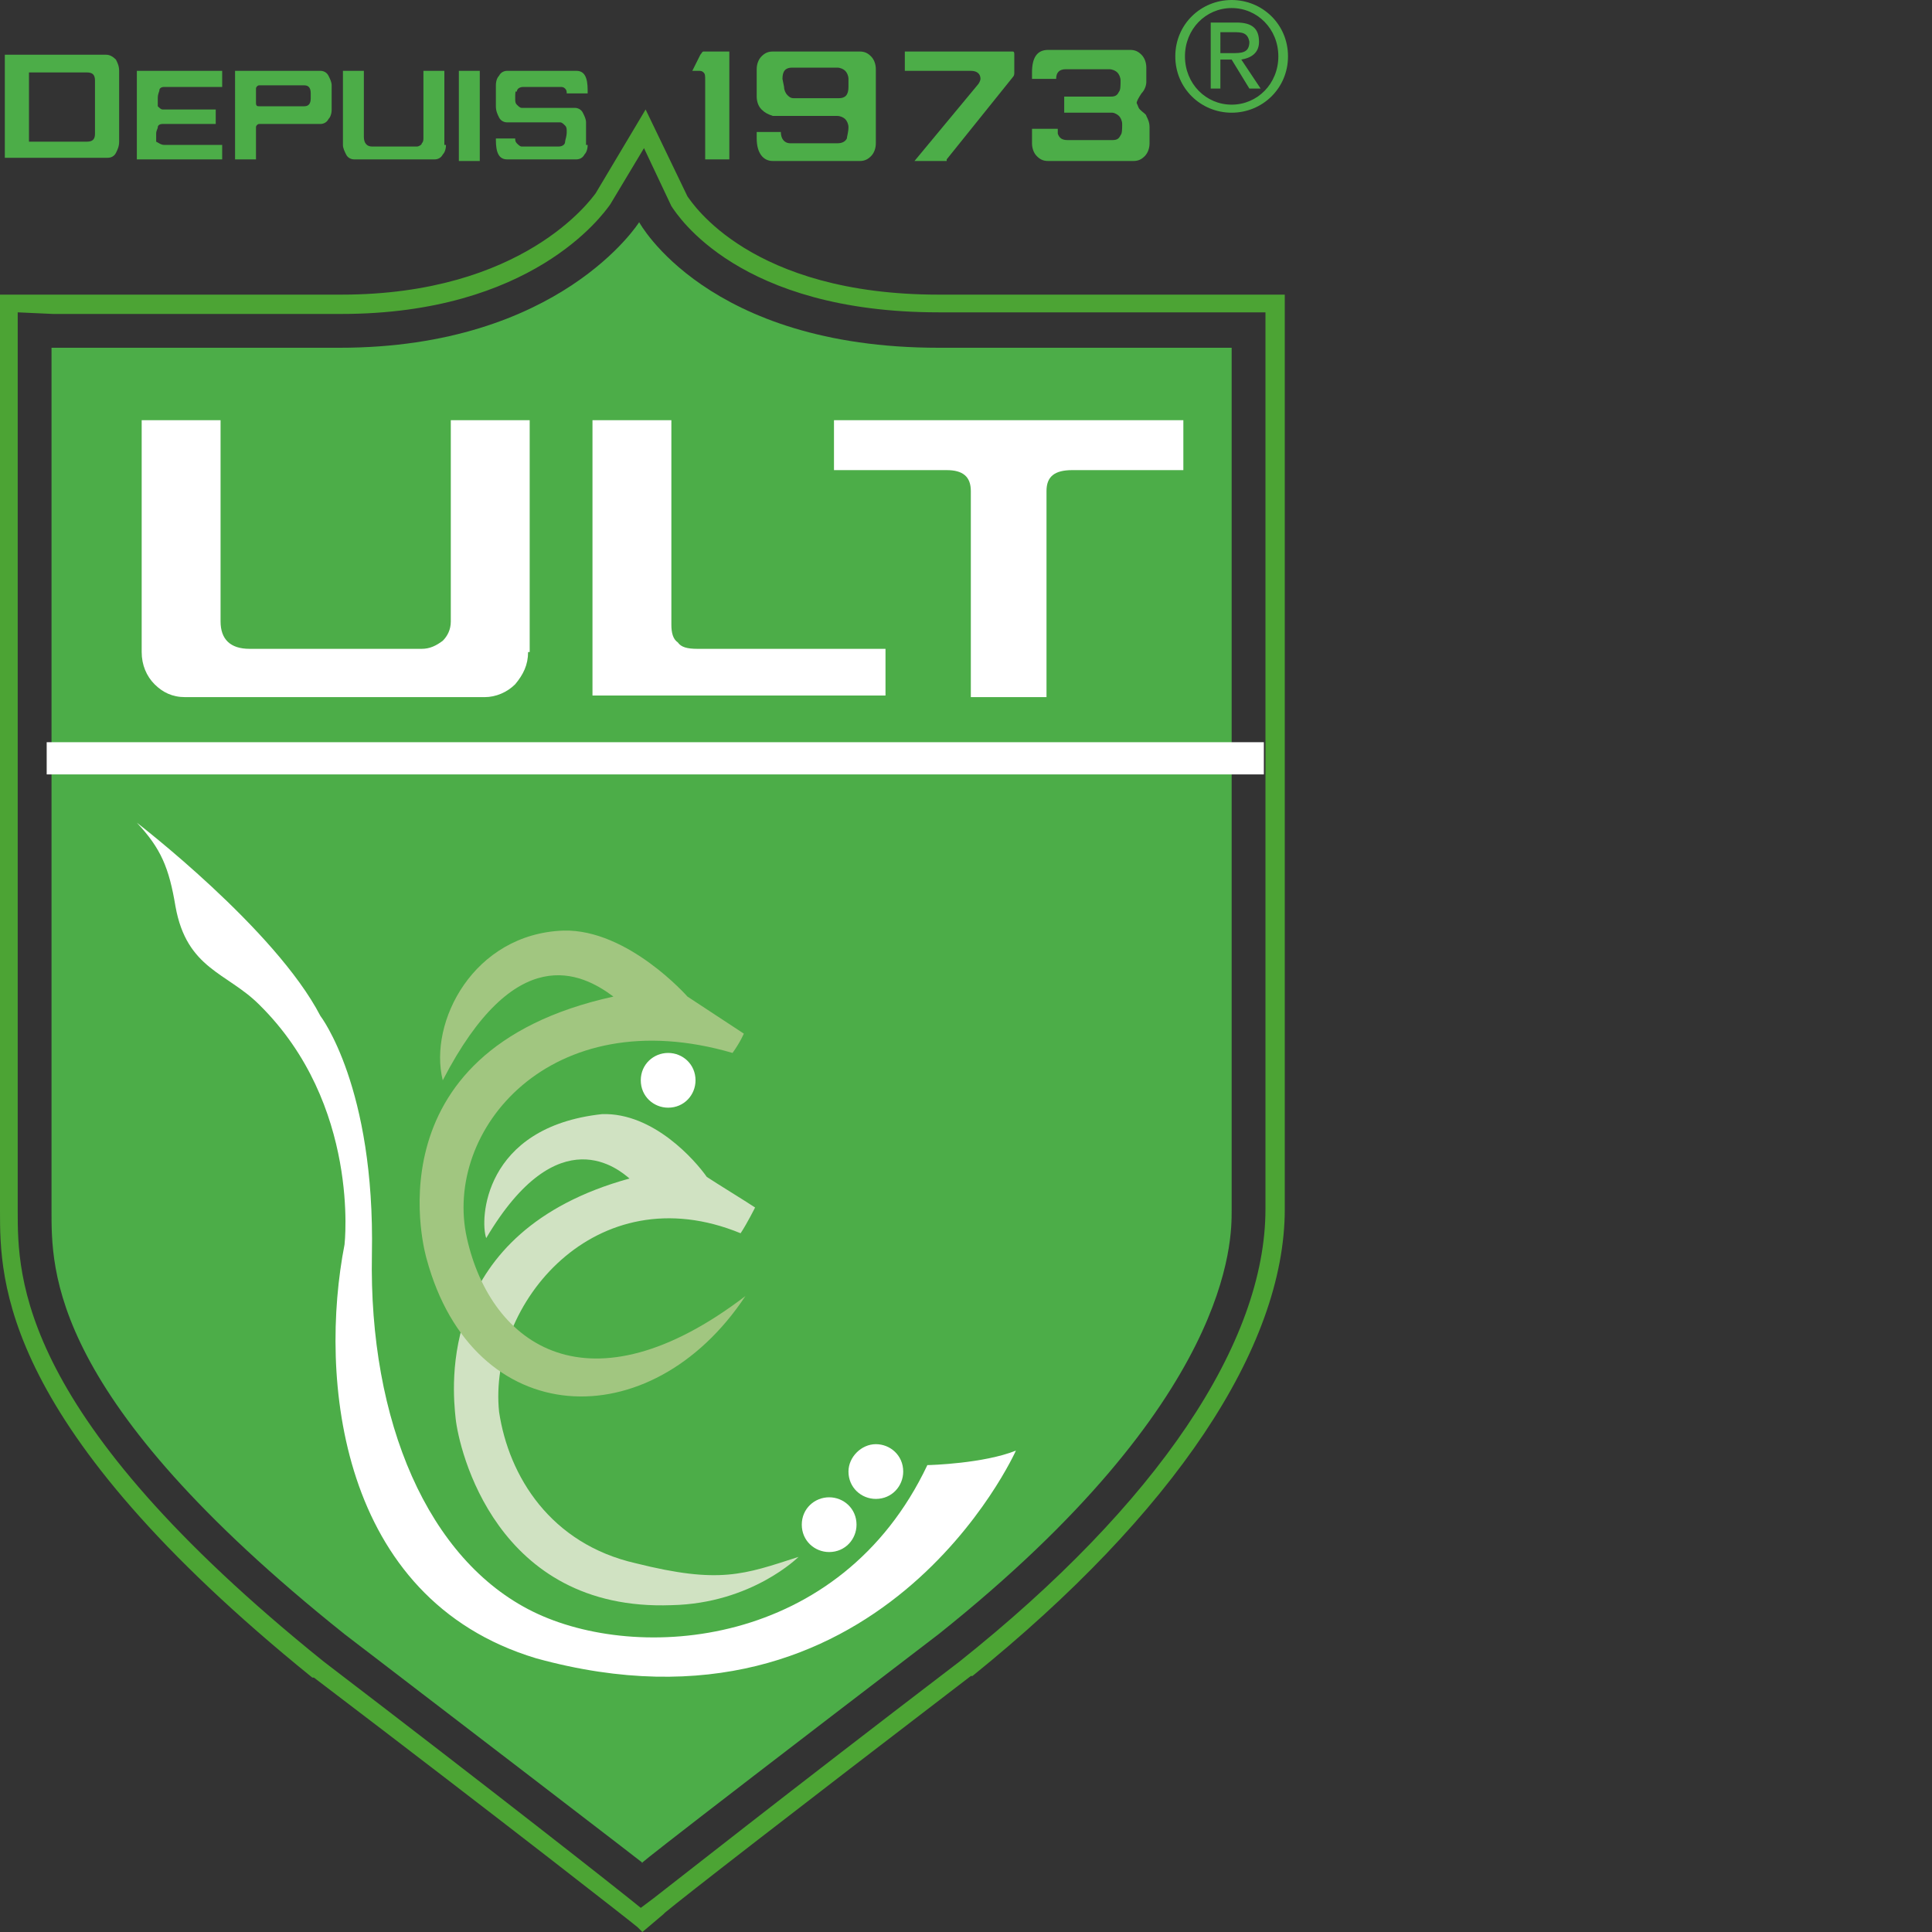
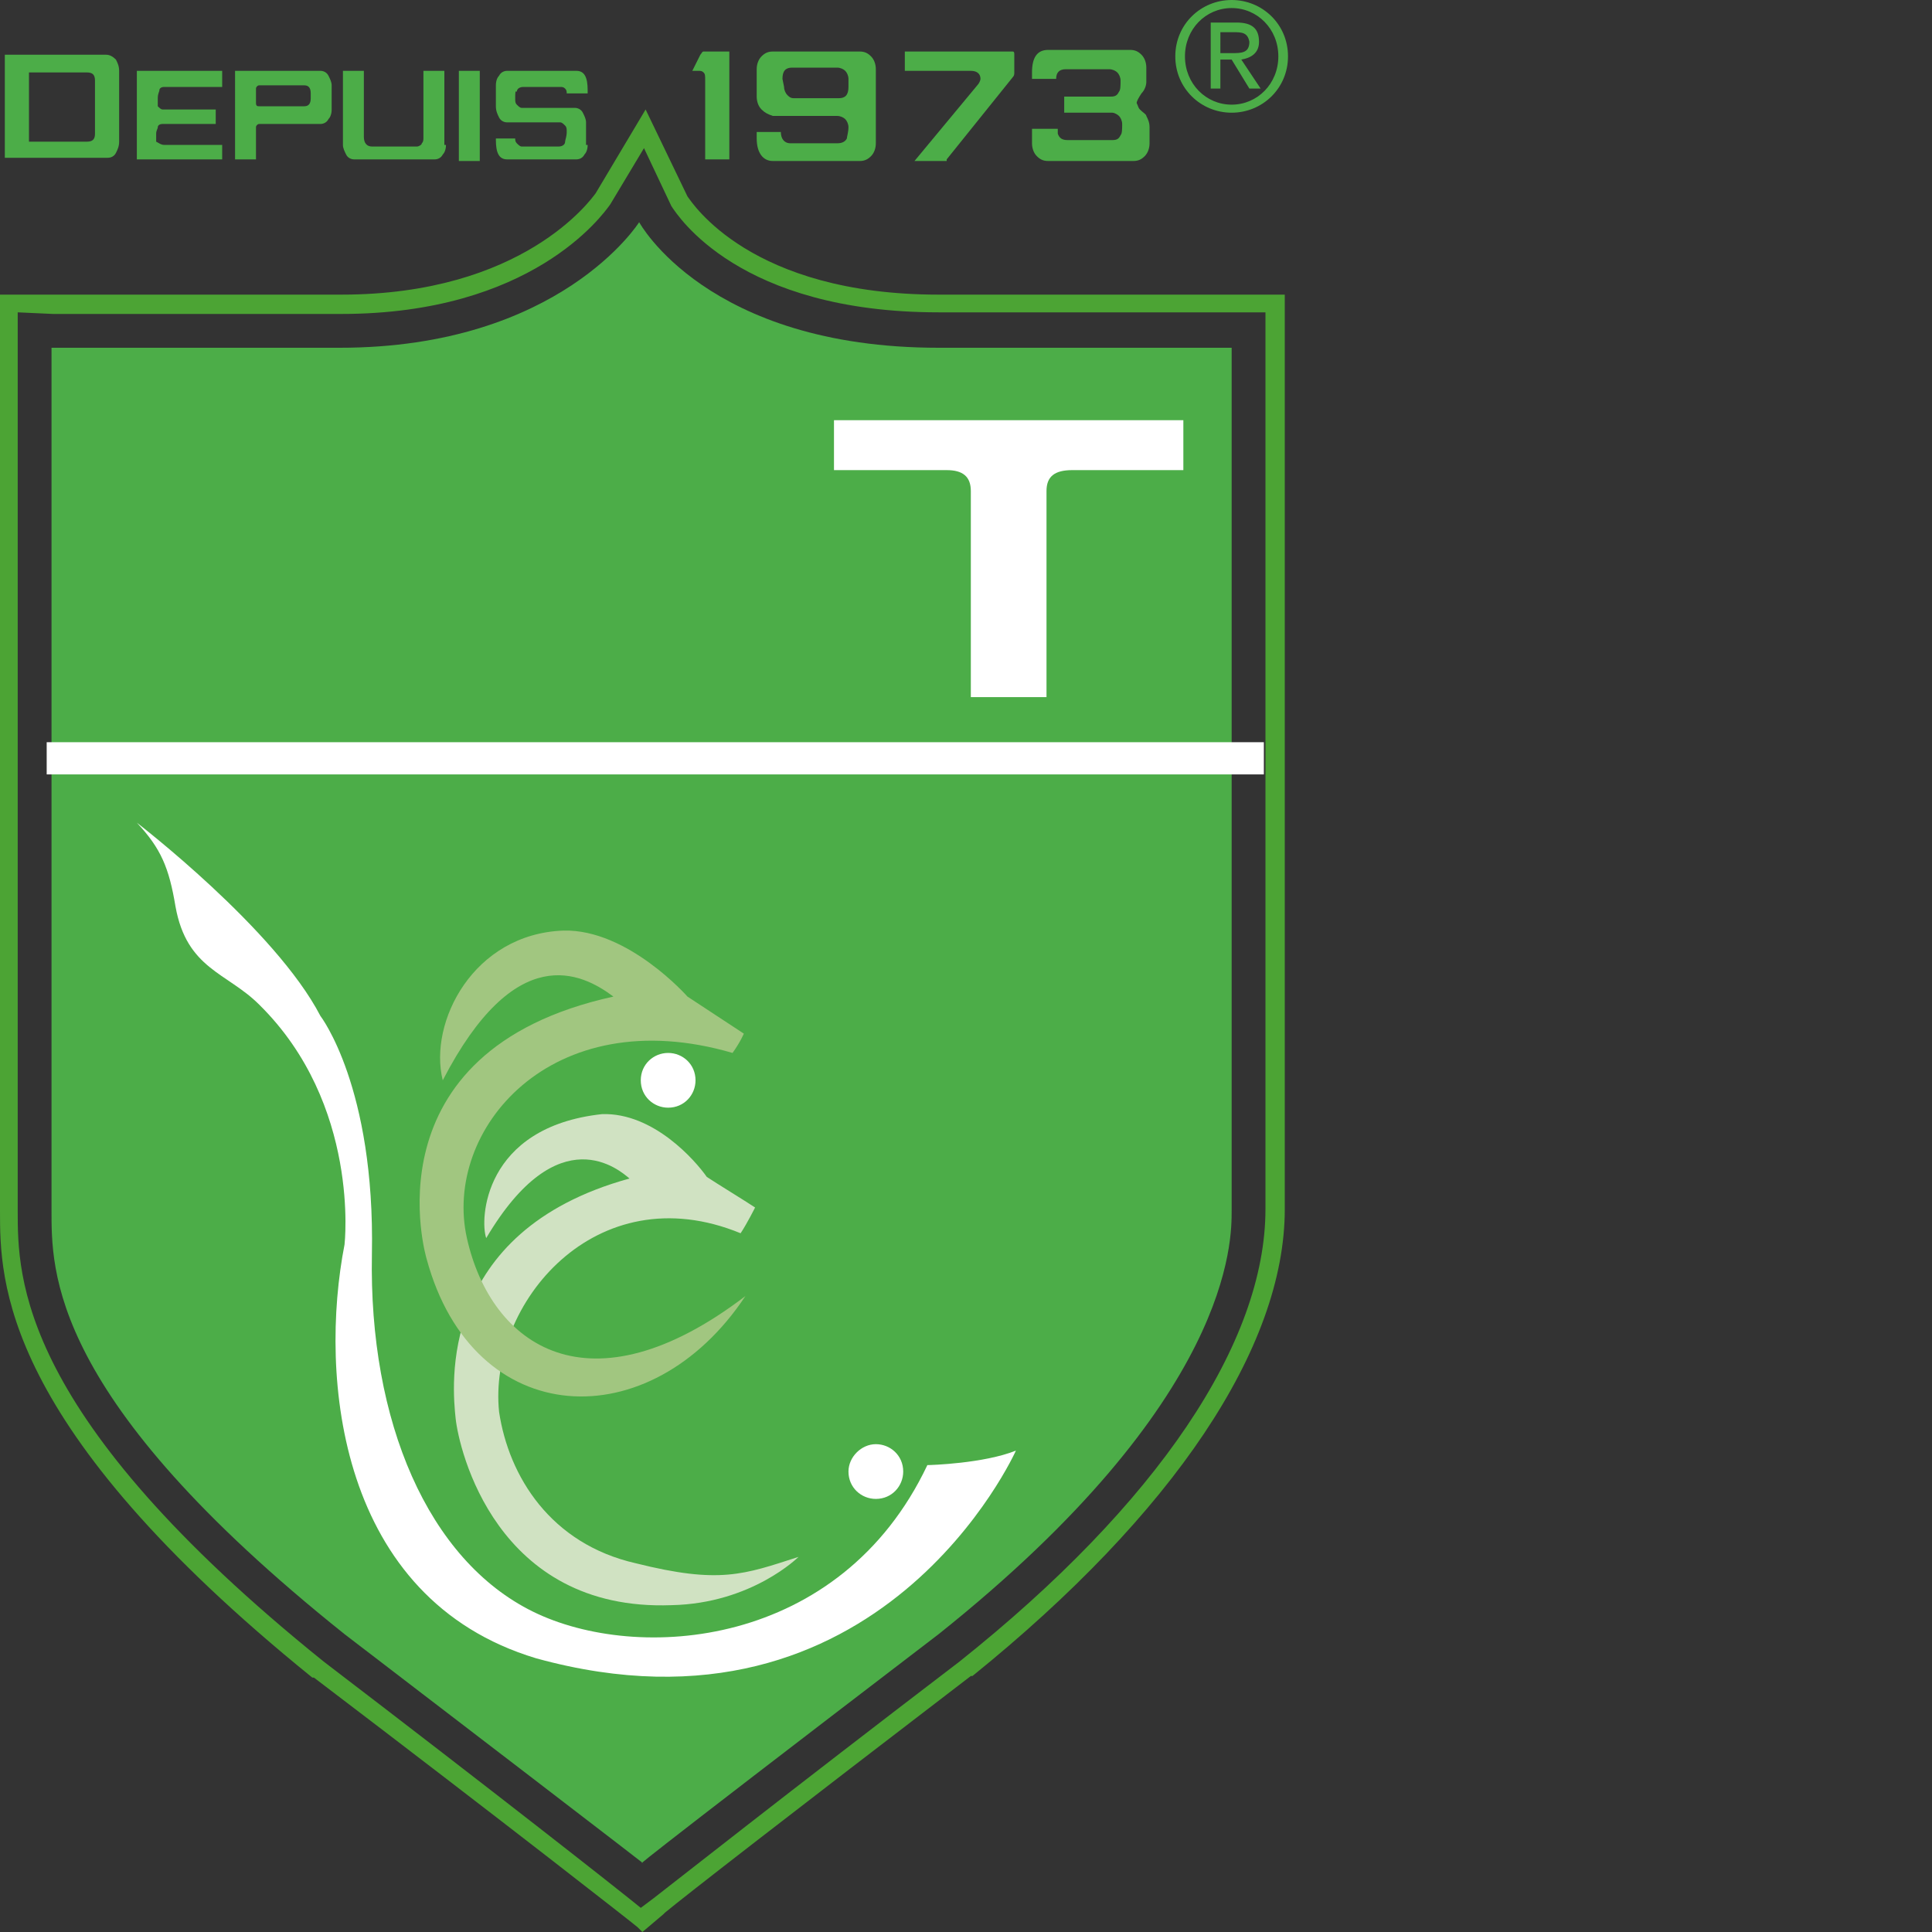
<svg xmlns="http://www.w3.org/2000/svg" version="1.1" id="Calque_1" x="0px" y="0px" viewBox="0 0 120 120" style="enable-background:new 0 0 120 120;" xml:space="preserve">
  <rect x="0" y="0" width="120" height="120" fill="#333333" stroke="none" />
  <style type="text/css">
	.st0{fill:#4CA434;}
	.st1{fill:#4CAD48;}
	.st2{fill:#FFFFFF;}
	.st3{fill:#D0E2C2;}
	.st4{fill:#A1C680;}
</style>
  <g>
    <path class="st0" d="M39.9,120l-0.3-0.3c-0.1-0.1-8-6.3-20.1-15.5h-0.1C0,88.5,0,79.5,0,75.2V18.3h3.3c0.1,0,10.1,0,17.9,0   c11.3,0,15.5-5.9,15.8-6.3l3.1-5.2l2.6,5.4c0.3,0.4,3.9,6.1,15.6,6.1h21.5v56.8c0,8.6-6.9,18.9-19.4,29h-0.1   c-11.1,8.5-17.8,13.7-19,14.7l-0.1,0.1l0,0L39.9,120z M1.1,19.4v55.8c0,4.1,0,12.7,19,28l0,0c10.6,8.1,18.1,14,19.7,15.3l0.8-0.6   c1.3-1,8-6.3,19-14.7l0,0c12.3-9.8,19-19.8,19-28.1V19.4H58.3c-12.4,0-16.2-6-16.6-6.6l0,0L40,9.2l-2.1,3.5   c-0.5,0.7-4.9,6.8-16.7,6.8c-7.8,0-17.8,0-17.9,0L1.1,19.4z" />
    <path class="st1" d="M39.9,115.7c0,0-2,1.4,18.4-14.2C76.6,86.9,76.5,77,76.5,75.2V21.6H58.3c-14.4,0-18.6-7.8-18.6-7.8   s-4.9,7.8-18.6,7.8c-7.9,0-17.9,0-17.9,0v53.5c0,3.8-0.2,11.7,18.2,26.4C41.9,117.2,39.9,115.7,39.9,115.7" />
-     <path class="st2" d="M32.8,40.5c0,0.8-0.3,1.4-0.8,2c-0.5,0.5-1.2,0.8-1.9,0.8H11.5c-0.8,0-1.4-0.3-1.9-0.8s-0.8-1.2-0.8-2V26.1   h4.9v12.5c0,1.1,0.6,1.7,1.8,1.7h10.7c0.5,0,0.9-0.2,1.3-0.5c0.3-0.3,0.5-0.7,0.5-1.2V26.1h4.9v14.4H32.8z" />
-     <path class="st2" d="M55,40.3v2.9H36.8V26.1h4.9v12.7c0,0.5,0.1,0.9,0.4,1.1c0.2,0.3,0.6,0.4,1.2,0.4H55z" />
    <path class="st2" d="M73.5,29.2h-6.9c-1.1,0-1.6,0.4-1.6,1.3v12.8h-4.7V30.5c0-0.9-0.5-1.3-1.5-1.3h-7v-3.1h21.7V29.2z" />
    <g>
      <path class="st2" d="M8.5,51.1c0,0,8.6,6.6,11.4,12c0,0,3.4,4.4,3.2,14.8s3.5,19,10,22.2c6.5,3.2,19.1,2.3,24.5-9.1    c0.2,0,3.5-0.1,5.5-0.9c0,0-8.4,18.8-29.8,12.9C21,99.3,19.8,85.5,21.4,77.3c0,0,1-8.7-5.3-14.9c-2-2-4.5-2.2-5.2-6.1    C10.5,53.9,10,52.7,8.5,51.1" />
      <path class="st3" d="M49.6,96.7c0,0-2.9,2.9-7.9,3c-10.9,0.4-13.2-9.7-13.4-11.6s-1.2-11.6,10.8-14.9c-0.6-0.5-4.4-3.9-8.9,3.7    c-0.4-1.1-0.2-6.9,7.2-7.7c3.2-0.1,5.8,2.9,6.5,3.9c0.6,0.4,2.4,1.5,3,1.9c0,0-0.5,1-0.9,1.6c-9-3.7-15.7,4.4-15,11.1    c0.6,4,3.2,8.2,8.5,9.4C44.7,98.4,46.2,97.8,49.6,96.7" />
      <path class="st4" d="M46.2,64.2c0,0-0.2,0.5-0.7,1.2c-11.3-3.3-18,4.8-16.5,11.5c1.5,6.7,7.6,11,17.3,3.6    c-5.9,8.9-16.9,8.4-19.8-2.3c0,0-3.9-12.9,11.6-16.3c-2-1.5-6.1-3.5-10.6,5.2c-0.9-3.6,1.9-9.1,7.5-9.3c4-0.1,7.7,4.1,7.7,4.1    L46.2,64.2z" />
      <path class="st2" d="M39.8,67.1c0,1,0.8,1.7,1.7,1.7c1,0,1.7-0.8,1.7-1.7c0-1-0.8-1.7-1.7-1.7S39.8,66.1,39.8,67.1" />
      <path class="st2" d="M52.7,91.4c0,1,0.8,1.7,1.7,1.7c1,0,1.7-0.8,1.7-1.7c0-1-0.8-1.7-1.7-1.7C53.5,89.7,52.7,90.5,52.7,91.4" />
-       <path class="st2" d="M49.8,94.7c0,1,0.8,1.7,1.7,1.7c1,0,1.7-0.8,1.7-1.7c0-1-0.8-1.7-1.7-1.7C50.6,93,49.8,93.7,49.8,94.7" />
    </g>
    <rect x="2.9" y="46.1" class="st2" width="75.6" height="2" />
    <path class="st1" d="M7.4,8.8c0,0.3-0.1,0.5-0.2,0.7S6.9,9.8,6.7,9.8H0.3V3.4h6.3c0.2,0,0.4,0.1,0.6,0.3c0.1,0.2,0.2,0.4,0.2,0.7   V8.8z M5.9,8.3V5c0-0.4-0.2-0.5-0.5-0.5H1.8v4.3h3.6C5.8,8.8,5.9,8.6,5.9,8.3" />
    <path class="st1" d="M13.8,9.9H8.5V4.4h5.3v1h-3.6c-0.2,0-0.3,0.1-0.3,0.2S9.8,5.8,9.8,6.1c0,0.2,0,0.4,0,0.5   c0.1,0.1,0.2,0.2,0.3,0.2h3.3v0.9h-3.3c-0.2,0-0.3,0.1-0.3,0.2S9.7,8.1,9.7,8.3c0,0.3,0,0.4,0,0.5C9.9,8.9,10,9,10.2,9h3.6V9.9z" />
    <path class="st1" d="M20.6,6.8c0,0.3-0.1,0.5-0.2,0.6c-0.1,0.2-0.3,0.3-0.5,0.3h-3.8c-0.1,0-0.2,0.1-0.2,0.2v2h-1.3V4.4h5.3   c0.2,0,0.4,0.1,0.5,0.3c0.1,0.2,0.2,0.4,0.2,0.6V6.8z M19.3,5.8c0-0.3-0.1-0.5-0.4-0.5h-2.8c-0.1,0-0.2,0.1-0.2,0.2v0.9   c0,0.2,0.1,0.2,0.2,0.2h2.8c0.3,0,0.4-0.2,0.4-0.5V5.8z" />
    <path class="st1" d="M27.7,9c0,0.3-0.1,0.5-0.2,0.6c-0.1,0.2-0.3,0.3-0.5,0.3h-5c-0.2,0-0.4-0.1-0.5-0.3S21.3,9.2,21.3,9V4.4h1.3   v4.1c0,0.4,0.2,0.6,0.5,0.6h2.8c0.1,0,0.3-0.1,0.3-0.2c0.1-0.1,0.1-0.2,0.1-0.4V4.4h1.3V9H27.7z" />
    <rect x="28.5" y="4.4" class="st1" width="1.3" height="5.6" />
    <path class="st1" d="M36.5,9c0,0.3-0.1,0.5-0.2,0.6c-0.1,0.2-0.3,0.3-0.5,0.3h-4.3c-0.5,0-0.7-0.4-0.7-1.2V8.6H32   c0,0.1,0,0.2,0.1,0.3s0.2,0.2,0.3,0.2h2.3c0.2,0,0.4-0.1,0.4-0.3c0-0.1,0.1-0.3,0.1-0.6c0-0.2,0-0.3-0.1-0.4s-0.2-0.2-0.3-0.2h-3.3   c-0.2,0-0.4-0.1-0.5-0.3c-0.1-0.2-0.2-0.4-0.2-0.7V5.3c0-0.3,0.1-0.5,0.2-0.6c0.1-0.2,0.3-0.3,0.5-0.3h4.3c0.5,0,0.7,0.4,0.7,1.2   v0.2h-1.3c0-0.1,0-0.2-0.1-0.3c-0.1-0.1-0.2-0.1-0.3-0.1h-2.3c-0.2,0-0.4,0.1-0.4,0.3C32,5.6,32,5.8,32,6.1c0,0.2,0,0.3,0.1,0.4   s0.2,0.2,0.3,0.2h3.3c0.2,0,0.4,0.1,0.5,0.3c0.1,0.2,0.2,0.4,0.2,0.6V9H36.5z" />
    <path class="st1" d="M45.5,9.9h-1.7V5c0-0.3,0-0.4-0.1-0.5s-0.2-0.1-0.3-0.1h-0.2c-0.1,0-0.1,0-0.2,0c0.3-0.6,0.5-1,0.5-1   c0.1-0.1,0.1-0.2,0.2-0.2h1.6v6.7H45.5z" />
    <path class="st1" d="M47.3,6.8C47.1,6.6,47,6.3,47,6V4.3c0-0.3,0.1-0.6,0.3-0.8c0.2-0.2,0.4-0.3,0.7-0.3h5.4c0.3,0,0.5,0.1,0.7,0.3   s0.3,0.5,0.3,0.8v4.6c0,0.3-0.1,0.6-0.3,0.8c-0.2,0.2-0.4,0.3-0.7,0.3H48c-0.6,0-1-0.5-1-1.4V8.2h1.5c0,0.4,0.2,0.7,0.6,0.7H52   c0.3,0,0.5-0.1,0.6-0.3c0-0.1,0.1-0.4,0.1-0.7c0-0.2-0.1-0.4-0.2-0.5S52.2,7.2,52,7.2h-4C47.7,7.1,47.5,7,47.3,6.8 M48.7,5.4   c0,0.2,0.1,0.4,0.2,0.5C49,6,49.1,6.1,49.3,6.1h2.8c0.4,0,0.6-0.2,0.6-0.7V4.9c0-0.2-0.1-0.4-0.2-0.5S52.2,4.2,52,4.2h-2.8   c-0.4,0-0.6,0.2-0.6,0.7L48.7,5.4L48.7,5.4z" />
    <path class="st1" d="M63,3.4v1.1c0,0.1,0,0.2-0.1,0.3l-4.1,5.1l0,0c0,0,0,0,0,0.1h-2l3.9-4.7c0.1-0.1,0.2-0.3,0.2-0.4   c0-0.3-0.2-0.5-0.6-0.5h-4.1V3.2h6.7C63,3.2,63,3.3,63,3.4" />
    <path class="st1" d="M70.8,6.8C71,7,71.2,7.1,71.2,7.2c0.1,0.2,0.2,0.4,0.2,0.7v1c0,0.3-0.1,0.6-0.3,0.8c-0.2,0.2-0.4,0.3-0.7,0.3   h-5.3c-0.3,0-0.5-0.1-0.7-0.3s-0.3-0.5-0.3-0.8V8.2l0,0V8h1.6c0,0.1,0,0.2,0,0.3c0.1,0.3,0.3,0.4,0.6,0.4h2.8   c0.3,0,0.4-0.1,0.5-0.3c0.1-0.1,0.1-0.4,0.1-0.7c0-0.2-0.1-0.4-0.2-0.5S69.2,7,69.1,7h-3V6H69c0.3,0,0.4-0.1,0.5-0.3   c0.1-0.1,0.1-0.4,0.1-0.7c0-0.2-0.1-0.4-0.2-0.5s-0.3-0.2-0.5-0.2h-2.7c-0.4,0-0.6,0.2-0.6,0.6h-1.5c0-0.2,0-0.3,0-0.4   c0-0.9,0.3-1.4,1-1.4h5.1c0.3,0,0.5,0.1,0.7,0.3s0.3,0.5,0.3,0.8v0.9c0,0.2-0.1,0.5-0.3,0.7c-0.2,0.3-0.3,0.5-0.3,0.6   C70.7,6.6,70.7,6.7,70.8,6.8" />
    <path class="st1" d="M76.5,0C78.4,0,80,1.5,80,3.5S78.4,7,76.5,7S73,5.5,73,3.5S74.6,0,76.5,0 M76.5,6.5c1.6,0,2.9-1.3,2.9-3   s-1.3-3-2.9-3s-2.9,1.3-2.9,3S74.9,6.5,76.5,6.5 M75.2,1.4h1.6c1,0,1.4,0.4,1.4,1.2c0,0.7-0.5,1-1.1,1.1l1.2,1.8h-0.7l-1.1-1.8   h-0.7v1.8h-0.6C75.2,5.5,75.2,1.4,75.2,1.4z M75.8,3.3h0.7c0.6,0,1.1,0,1.1-0.7C77.5,2,77.1,2,76.6,2h-0.8   C75.8,2,75.8,3.3,75.8,3.3z" />
  </g>
</svg>